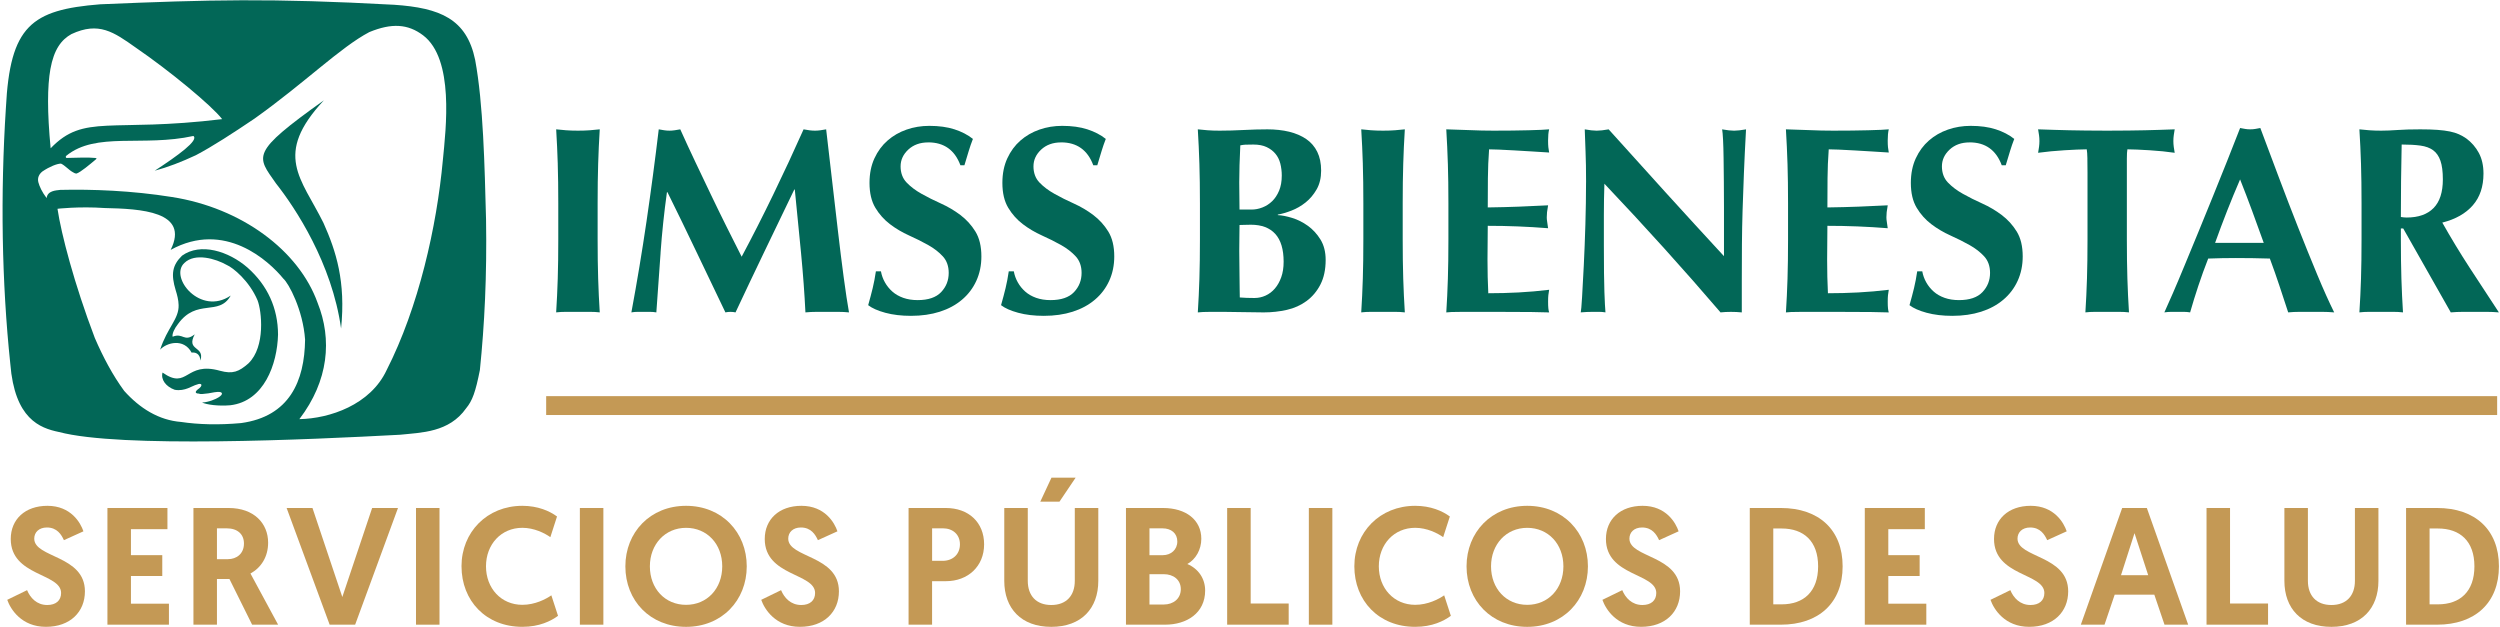
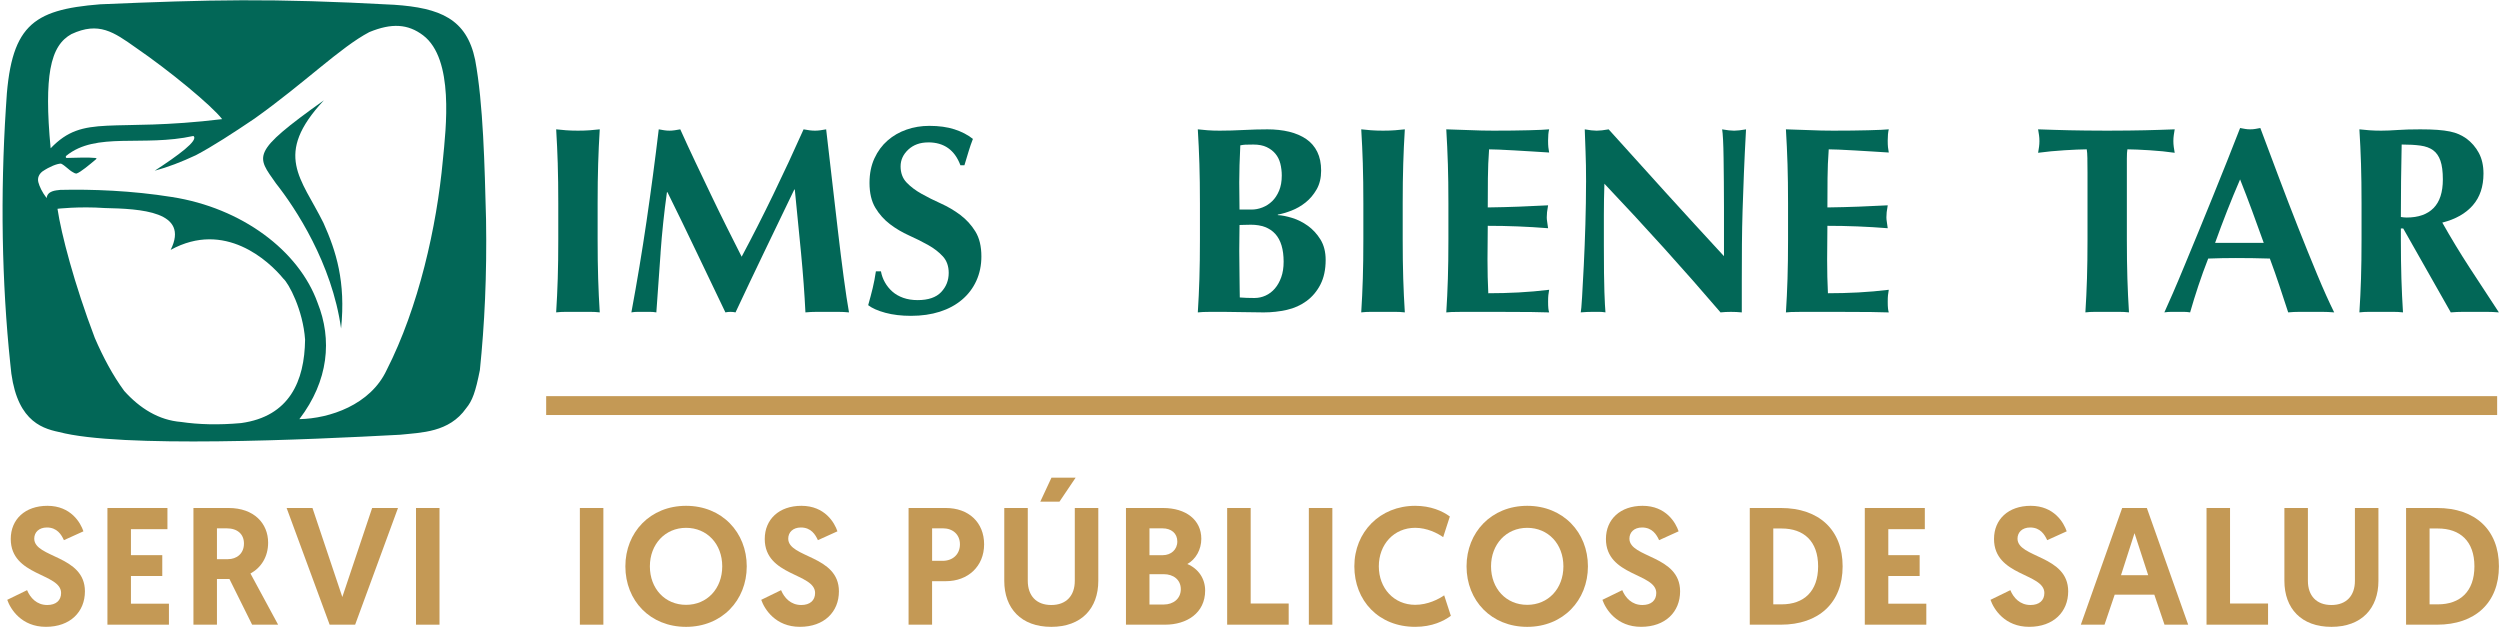
<svg xmlns="http://www.w3.org/2000/svg" id="Capa_1" data-name="Capa 1" viewBox="0 0 1321.91 331.6" width="1500" height="376.27">
  <SCRIPT id="allow-copy_script" />
  <path d="M180.34,173.76c2.55-24.92-2.65-41.02-9.32-55.91-11.76-23.7-26.67-35.93.22-64.8-39.18,27.94-35.53,29.31-25.33,43.92,10.27,13.01,29.63,42.25,34.44,76.79" fill="#026757" />
  <path d="M22.4,90.67c3.91-2.63,7.78-4.14,9.85-4.16,2.2,1.02,4.06,3.34,6.25,4.53.62.38,1.2.73,1.97.73,2.19-.73,6.93-4.75,10-7.31.79-.68.79-.8-.19-.94-3.04-.33-9.88-.18-15.21,0-.33-.3-.43-.71-.07-1.12,15.78-12.91,40.58-4.63,67.24-10.5,3.08,2.26-8.29,10.43-20.43,18.37,6.84-1.83,14.19-4.65,21.75-8.2,8.84-4.66,19.61-11.65,31.08-19.4,26.71-19.03,45.36-37.67,60.64-45.7,11.79-4.85,20.37-4.38,28.44,1.71,16.55,12.58,12.07,49.26,10.43,66.11-3.2,34.91-12.79,77.72-29.72,110.92-8.59,18.39-30.17,25.62-46.14,25.92,15.51-20.32,17.39-42.15,9.64-61.51-9.91-27.63-40.14-50.21-77.06-55.95-21.14-3.39-42.39-4.17-59.03-3.76-2.36.28-6.76.43-7.19,4.34-2.46-3.23-3.79-6.17-4.38-8.4-.55-2.23.28-4.21,2.14-5.68M26.64,36.53c1.88-10.42,5.82-15.56,11.13-18.51,14.45-6.72,22.35-1.1,34.04,7.18,17.71,12.12,40.11,30.6,45.65,37.79-59.12,7.19-72.95-3.06-90.69,15.42-1.85-19.4-1.75-32.69-.13-41.88M127.49,223.71c-11.84,1.08-22.6.77-31.72-.59-11.78-.92-21.82-7.17-30.11-16.43-5.99-8.15-11.15-17.83-15.54-28.01-10.88-28.61-17.78-55.13-19.72-68.26-.69,0,11.52-1.37,24.93-.42,18.88.42,45.1,1.66,34.9,22.13,28.56-15.7,51.78,5.69,59.58,15.2,2.75,2.33,10.42,16.49,11.5,32.24-.26,21.95-8.25,40.63-33.83,44.14M31.11,228.41c32.16,8.63,131.86,4.08,180.4,1.47,11.34-1.19,25.97-1.19,34.97-14.01,3.3-3.99,4.95-8.57,7.26-20.19,2.46-23.96,3.75-49.91,3.26-79.69-.75-28.36-1.45-61.09-5.76-84.33-4.48-21.67-18.52-27.49-42.84-29.14C142.92-1.03,111.37-.18,52.99,2.27,16.57,5.18,5.28,13.66,3.11,57.04.17,102.68.9,149.31,5.44,192.37c2.3,29.12,15.6,33.95,25.67,36.05" fill="#026757" />
-   <path d="M130.89,141.51c-10.07-8.75-24.9-13.33-34.64-6.32-5.24,5.13-5.9,9.9-3.37,18.23.78,2.5,1.51,5.22,1.56,7.88.26,7.38-5.98,11.86-9.78,23.6,3.44-3.8,12.53-6.17,16.65,1.55,1.71-.24,4.46.3,4.66,4.22,2.44-7.92-7.78-4.94-3.01-13.88-5.71,4.4-6.05-1.03-11.69,1.26-.4-1.52,1.11-4.56,2.75-6.59,10-14.02,21.72-3.95,27.97-15.17-16.02,10.93-32.67-9.7-24.51-17.23,5.64-5.53,16.61-2.25,22.44,1.06,3.24,1.37,11.89,8.35,16.28,18.73,2.11,5.43,4.33,24.4-4.83,33.29-5.01,4.4-8.26,5.76-14.99,3.93-18.55-5.27-16.9,10.45-30.44.93-1.04,3.68,1.79,7.46,6.45,9.11,5.44.98,9.33-2.22,11.72-2.76,2.61-1.13,3.6.5.36,2.64-1.2.96-1.61,2.12.75,2.14.61.41,2.68.17,4.88-.13,2.3-.45,4.6-.86,5.85-.75,1.52.1,2.4,1.15-.52,2.94-1.24.79-4.98,2.47-8.61,2.66,2.56,1.14,8.61,1.98,14.93,1.44,17.85-2.08,24.86-21.7,25.26-37.34-.03-13.94-5.51-26.02-16.12-35.44" fill="#026757" />
  <path d="M44.1,280.95l-10.31,4.67c-1.32-2.91-3.62-6.7-8.99-6.7-4.23,0-6.7,2.56-6.7,5.9,0,10.23,26.8,8.73,26.8,27.86,0,10.84-7.76,18.77-20.63,18.77s-18.69-9.25-20.45-14.28l10.49-5.11c1.68,4.05,5.11,7.85,10.67,7.85,4.58,0,7.32-2.38,7.32-6.35,0-10.58-26.62-8.81-26.62-28.56,0-10.4,7.58-17.54,19.39-17.54,12.43,0,17.54,8.99,19.04,13.49" fill="#c49955" />
  <polygon points="56.8 268.61 88.53 268.61 88.53 279.81 69.23 279.81 69.23 293.55 85.8 293.55 85.8 304.57 69.23 304.57 69.23 319.21 89.32 319.21 89.32 330.31 56.8 330.31 56.8 268.61" fill="#c49955" />
  <path d="M102.28,268.61h18.6c13.49,0,20.89,8.2,20.89,18.34,0,7.49-3.7,13.22-9.34,16.31l14.63,27.06h-13.75l-11.99-24.15h-6.61v24.15h-12.43v-61.7ZM120.53,295.67c4.5,0,8.46-2.82,8.46-8.28,0-4.94-3.44-8.02-9.08-8.02h-5.2v16.31h5.82Z" fill="#c49955" />
  <polygon points="174.3 330.31 151.55 268.61 165.22 268.61 181 315.68 196.77 268.61 210.44 268.61 187.78 330.31 174.3 330.31" fill="#c49955" />
  <rect x="219.96" y="268.61" width="12.43" height="61.7" fill="#c49955" />
-   <path d="M244.02,299.46c0-18.16,13.57-32,32.17-32,8.2,0,14.37,2.73,18.34,5.64l-3.53,10.93c-3-2.12-8.55-4.94-14.81-4.94-11.19,0-19.22,8.73-19.22,20.36s8.02,20.36,19.22,20.36c6.7,0,12.43-3,15.34-5.02l3.53,10.84c-3.7,2.73-9.87,5.82-18.86,5.82-19.3,0-32.17-13.84-32.17-32" fill="#c49955" />
  <rect x="306.61" y="268.61" width="12.43" height="61.7" fill="#c49955" />
  <path d="M330.67,299.46c0-17.98,13.13-32,32.09-32s32.09,14.02,32.09,32-13.13,32-32.09,32-32.09-13.84-32.09-32M343.63,299.46c0,11.81,8.02,20.36,19.13,20.36s19.13-8.55,19.13-20.36-8.02-20.36-19.13-20.36-19.13,8.73-19.13,20.36" fill="#c49955" />
  <path d="M442.79,280.95l-10.31,4.67c-1.32-2.91-3.61-6.7-8.99-6.7-4.23,0-6.7,2.56-6.7,5.9,0,10.23,26.8,8.73,26.8,27.86,0,10.84-7.76,18.77-20.63,18.77s-18.69-9.25-20.45-14.28l10.49-5.11c1.67,4.05,5.11,7.85,10.67,7.85,4.58,0,7.32-2.38,7.32-6.35,0-10.58-26.62-8.81-26.62-28.56,0-10.4,7.58-17.54,19.39-17.54,12.43,0,17.54,8.99,19.04,13.49" fill="#c49955" />
  <path d="M480.43,268.61h19.66c12.08,0,20.27,7.58,20.27,19.22s-8.55,19.48-20.19,19.48h-7.32v23.01h-12.43v-61.7ZM498.41,296.55c5.47,0,9.17-3.53,9.17-8.73s-3.79-8.46-8.99-8.46h-5.73v17.19h5.55Z" fill="#c49955" />
  <path d="M555.88,331.46c-15.95,0-24.86-9.78-24.86-24.33v-38.52h12.43v38.52c0,7.84,4.49,12.78,12.43,12.78s12.43-4.94,12.43-12.78v-38.52h12.43v38.52c0,14.55-8.9,24.33-24.86,24.33M550.07,265.26h10.14l8.55-12.69h-12.78l-5.91,12.69Z" fill="#c49955" />
  <path d="M595.37,268.61h19.57c12.25,0,20.27,6.35,20.27,16.31,0,5.64-2.91,10.84-7.4,13.31,5.82,2.47,9.43,7.67,9.43,14.01,0,11.99-9.78,18.07-21.16,18.07h-20.71v-61.7ZM614.85,293.56c4.32,0,7.67-2.91,7.67-7.23s-3.17-6.96-7.85-6.96h-6.87v14.19h7.05ZM615.38,319.65c5.02,0,8.99-3.08,8.99-8.11s-3.97-7.93-8.99-7.93h-7.58v16.04h7.58Z" fill="#c49955" />
  <polygon points="648.88 268.61 661.31 268.61 661.31 319.12 681.41 319.12 681.41 330.31 648.88 330.31 648.88 268.61" fill="#c49955" />
  <rect x="692.07" y="268.61" width="12.43" height="61.7" fill="#c49955" />
  <path d="M716.13,299.46c0-18.16,13.57-32,32.17-32,8.2,0,14.37,2.73,18.33,5.64l-3.53,10.93c-3-2.12-8.55-4.94-14.81-4.94-11.2,0-19.22,8.73-19.22,20.36s8.02,20.36,19.22,20.36c6.7,0,12.43-3,15.34-5.02l3.53,10.84c-3.7,2.73-9.87,5.82-18.86,5.82-19.31,0-32.17-13.84-32.17-32" fill="#c49955" />
  <path d="M775.46,299.46c0-17.98,13.13-32,32.09-32s32.09,14.02,32.09,32-13.13,32-32.09,32-32.09-13.84-32.09-32M788.41,299.46c0,11.81,8.02,20.36,19.13,20.36s19.13-8.55,19.13-20.36-8.02-20.36-19.13-20.36-19.13,8.73-19.13,20.36" fill="#c49955" />
  <path d="M887.58,280.95l-10.31,4.67c-1.32-2.91-3.61-6.7-8.99-6.7-4.23,0-6.7,2.56-6.7,5.9,0,10.23,26.8,8.73,26.8,27.86,0,10.84-7.76,18.77-20.63,18.77s-18.69-9.25-20.45-14.28l10.49-5.11c1.67,4.05,5.11,7.85,10.67,7.85,4.58,0,7.32-2.38,7.32-6.35,0-10.58-26.62-8.81-26.62-28.56,0-10.4,7.58-17.54,19.39-17.54,12.43,0,17.54,8.99,19.04,13.49" fill="#c49955" />
  <path d="M925.22,268.61h16.4c20.19,0,32.7,11.55,32.7,30.85s-12.61,30.85-32.7,30.85h-16.4v-61.7ZM942.06,319.56c11.72,0,19.3-6.79,19.3-20.1s-7.58-20.01-19.3-20.01h-4.41v40.11h4.41Z" fill="#c49955" />
  <polygon points="986.04 268.61 1017.78 268.61 1017.78 279.81 998.47 279.81 998.47 293.55 1015.04 293.55 1015.04 304.57 998.47 304.57 998.47 319.21 1018.57 319.21 1018.57 330.31 986.04 330.31 986.04 268.61" fill="#c49955" />
  <path d="M1092.79,280.95l-10.31,4.67c-1.32-2.91-3.61-6.7-8.99-6.7-4.23,0-6.7,2.56-6.7,5.9,0,10.23,26.8,8.73,26.8,27.86,0,10.84-7.76,18.77-20.63,18.77s-18.69-9.25-20.45-14.28l10.49-5.11c1.67,4.05,5.11,7.85,10.67,7.85,4.58,0,7.32-2.38,7.32-6.35,0-10.58-26.62-8.81-26.62-28.56,0-10.4,7.58-17.54,19.39-17.54,12.43,0,17.54,8.99,19.04,13.49" fill="#c49955" />
  <path d="M1118.17,314.45l-5.38,15.87h-12.52l21.86-61.7h13.05l21.86,61.7h-12.52l-5.38-15.87h-20.98ZM1128.66,281.92l-7.14,22.21h14.37l-7.23-22.21Z" fill="#c49955" />
  <polygon points="1166.74 268.61 1179.17 268.61 1179.17 319.12 1199.27 319.12 1199.27 330.31 1166.74 330.31 1166.74 268.61" fill="#c49955" />
  <path d="M1207.91,307.13v-38.52h12.43v38.52c0,7.84,4.49,12.78,12.43,12.78s12.43-4.94,12.43-12.78v-38.52h12.43v38.52c0,14.54-8.9,24.33-24.86,24.33s-24.86-9.78-24.86-24.33" fill="#c49955" />
  <path d="M1272.25,268.61h16.4c20.19,0,32.7,11.55,32.7,30.85s-12.61,30.85-32.7,30.85h-16.4v-61.7ZM1289.09,319.56c11.72,0,19.3-6.79,19.3-20.1s-7.58-20.01-19.3-20.01h-4.41v40.11h4.41Z" fill="#c49955" />
  <path d="M294.92,86.64c-.19-6.06-.47-12.14-.84-18.25,1.59.19,3.32.35,5.2.49,1.87.14,3.98.21,6.32.21s4.45-.07,6.32-.21c1.87-.14,3.61-.3,5.2-.49-.38,6.11-.66,12.19-.84,18.25-.19,6.06-.28,12.99-.28,20.78v19.16c0,7.8.09,14.72.28,20.78.19,6.06.47,12,.84,17.82-1.59-.19-3.33-.28-5.2-.28h-12.65c-1.87,0-3.61.09-5.2.28.37-5.82.65-11.76.84-17.82.19-6.06.28-12.98.28-20.78v-19.16c0-7.79-.09-14.72-.28-20.78" fill="#026757" />
  <path d="M349.3,133.62c-.75,10.52-1.5,21.04-2.25,31.56-1.13-.19-2.25-.28-3.37-.28h-6.53c-1.08,0-2.18.09-3.3.28,3-16.15,5.67-32.22,8.01-48.18,2.34-15.97,4.5-32.17,6.46-48.61,1.03.19,1.99.35,2.88.49.89.14,1.85.21,2.88.21.84,0,1.73-.07,2.67-.21.94-.14,1.92-.3,2.95-.49,2.53,5.64,5.17,11.37,7.94,17.19,2.76,5.83,5.53,11.62,8.29,17.4,2.76,5.78,5.53,11.44,8.29,16.98,2.76,5.54,5.41,10.8,7.94,15.78,5.62-10.52,11.22-21.53,16.79-33.04,5.57-11.5,10.89-22.94,15.95-34.31,2.34.47,4.36.7,6.04.7,1.59,0,3.56-.23,5.9-.7.94,8.08,1.94,16.77,3.02,26.06,1.08,9.3,2.13,18.39,3.16,27.26,1.03,8.88,2.06,17.17,3.09,24.87,1.03,7.7,1.97,13.9,2.81,18.6-1.88-.19-3.77-.28-5.69-.28h-11.45c-1.97,0-3.94.09-5.9.28-.47-9.67-1.24-20.15-2.32-31.42-1.08-11.27-2.18-22.45-3.3-33.53h-.28c-5.34,11.08-10.59,21.98-15.74,32.69-5.15,10.71-10.26,21.46-15.32,32.26-.47-.1-.91-.17-1.33-.21-.42-.05-.87-.07-1.34-.07s-.91.02-1.34.07c-.42.05-.87.12-1.34.21-5.06-10.52-10.1-21.04-15.11-31.56-5.01-10.52-10.19-21.18-15.53-31.98h-.28c-1.5,10.8-2.62,21.46-3.37,31.98" fill="#026757" />
  <path d="M490.81,75.3c-4.31,0-7.82,1.27-10.54,3.8-2.72,2.54-4.07,5.49-4.07,8.88s1.05,6.32,3.16,8.52c2.11,2.21,4.75,4.21,7.94,5.99,3.18,1.79,6.61,3.5,10.26,5.14,3.65,1.64,7.07,3.66,10.26,6.06,3.18,2.4,5.83,5.31,7.94,8.74,2.11,3.43,3.16,7.82,3.16,13.17,0,4.7-.89,8.99-2.67,12.89-1.78,3.9-4.31,7.23-7.59,10-3.28,2.77-7.19,4.89-11.73,6.34-4.55,1.45-9.63,2.18-15.25,2.18-5.06,0-9.58-.54-13.56-1.62-3.98-1.08-7-2.42-9.06-4.02.94-3.29,1.73-6.29,2.39-9.02.66-2.72,1.22-5.68,1.69-8.88h2.67c.37,2.07,1.08,4.02,2.11,5.85,1.03,1.83,2.34,3.45,3.93,4.86,1.59,1.41,3.51,2.51,5.76,3.31,2.25.8,4.78,1.2,7.59,1.2,5.62,0,9.77-1.41,12.44-4.23,2.67-2.82,4-6.2,4-10.14,0-3.57-1.03-6.48-3.09-8.74-2.06-2.25-4.64-4.25-7.73-5.99-3.09-1.74-6.46-3.43-10.12-5.07-3.65-1.64-7.03-3.64-10.12-5.99-3.09-2.35-5.67-5.23-7.73-8.66-2.06-3.43-3.09-7.82-3.09-13.17,0-4.88.87-9.2,2.6-12.96,1.73-3.76,4.05-6.9,6.96-9.44,2.9-2.54,6.25-4.46,10.05-5.78,3.79-1.32,7.8-1.97,12.02-1.97,5.06,0,9.49.61,13.28,1.83,3.79,1.22,7.05,2.91,9.77,5.07-.84,2.16-1.57,4.25-2.18,6.27-.61,2.02-1.38,4.58-2.32,7.68h-2.11c-3-8.08-8.67-12.12-17-12.12" fill="#026757" />
-   <path d="M561.07,75.3c-4.31,0-7.82,1.27-10.54,3.8-2.72,2.54-4.07,5.49-4.07,8.88s1.05,6.32,3.16,8.52c2.11,2.21,4.75,4.21,7.94,5.99,3.18,1.79,6.61,3.5,10.26,5.14,3.65,1.64,7.07,3.66,10.26,6.06,3.18,2.4,5.83,5.31,7.94,8.74,2.11,3.43,3.16,7.82,3.16,13.17,0,4.7-.89,8.99-2.67,12.89-1.78,3.9-4.31,7.23-7.59,10-3.28,2.77-7.19,4.89-11.73,6.34-4.55,1.45-9.63,2.18-15.25,2.18-5.06,0-9.58-.54-13.56-1.62-3.98-1.08-7-2.42-9.06-4.02.94-3.29,1.73-6.29,2.39-9.02.66-2.72,1.22-5.68,1.69-8.88h2.67c.37,2.07,1.08,4.02,2.11,5.85,1.03,1.83,2.34,3.45,3.93,4.86,1.59,1.41,3.51,2.51,5.76,3.31,2.25.8,4.78,1.2,7.59,1.2,5.62,0,9.77-1.41,12.44-4.23,2.67-2.82,4-6.2,4-10.14,0-3.57-1.03-6.48-3.09-8.74-2.06-2.25-4.64-4.25-7.73-5.99-3.09-1.74-6.46-3.43-10.12-5.07-3.65-1.64-7.03-3.64-10.12-5.99-3.09-2.35-5.67-5.23-7.73-8.66-2.06-3.43-3.09-7.82-3.09-13.17,0-4.88.87-9.2,2.6-12.96,1.73-3.76,4.05-6.9,6.96-9.44,2.9-2.54,6.25-4.46,10.05-5.78,3.79-1.32,7.8-1.97,12.02-1.97,5.06,0,9.49.61,13.28,1.83,3.79,1.22,7.05,2.91,9.77,5.07-.84,2.16-1.57,4.25-2.18,6.27-.61,2.02-1.38,4.58-2.32,7.68h-2.11c-3-8.08-8.67-12.12-17-12.12" fill="#026757" />
  <path d="M634.48,107.42c0-7.79-.09-14.72-.28-20.78-.19-6.06-.47-12.14-.84-18.25,1.59.19,3.32.35,5.2.49,1.87.14,3.98.21,6.32.21,4.03,0,8.24-.12,12.65-.35,4.4-.23,8.62-.35,12.65-.35s8.06.42,11.52,1.27c3.47.85,6.46,2.14,9,3.87,2.53,1.74,4.47,3.99,5.83,6.76,1.36,2.77,2.04,6.08,2.04,9.93s-.8,7.16-2.39,9.93c-1.59,2.77-3.54,5.07-5.83,6.9-2.3,1.83-4.78,3.27-7.45,4.3-2.67,1.03-5.08,1.74-7.24,2.11v.28c2.15.09,4.68.59,7.59,1.48,2.9.89,5.67,2.28,8.29,4.16,2.62,1.88,4.85,4.3,6.68,7.26,1.82,2.96,2.74,6.55,2.74,10.78,0,5.07-.92,9.39-2.74,12.96-1.83,3.57-4.26,6.48-7.31,8.74-3.04,2.25-6.53,3.83-10.47,4.72-3.94.89-8.01,1.34-12.23,1.34-3.75,0-7.24-.05-10.47-.14-3.23-.09-6.63-.14-10.19-.14h-7.8c-2.67,0-4.8.09-6.39.28.37-5.82.65-11.76.84-17.82.19-6.06.28-12.98.28-20.78v-19.16ZM677.76,92.91c0-2.25-.26-4.39-.77-6.41-.52-2.02-1.38-3.75-2.6-5.21-1.22-1.46-2.76-2.63-4.64-3.52-1.87-.89-4.22-1.34-7.03-1.34-2.06,0-3.49.02-4.29.07-.8.05-1.66.17-2.6.35-.19,3.48-.33,7-.42,10.57-.09,3.57-.14,6.58-.14,9.02s.02,4.96.07,7.26c.05,2.3.07,4.67.07,7.11h6.32c1.97,0,3.91-.37,5.83-1.13,1.92-.75,3.63-1.85,5.13-3.31,1.5-1.45,2.71-3.31,3.66-5.56.93-2.25,1.4-4.88,1.4-7.89M678.74,138.41c0-6.57-1.47-11.48-4.42-14.72-2.95-3.24-7.24-4.86-12.86-4.86-1.31,0-2.44.02-3.37.07-.94.05-1.83.07-2.67.07,0,1.97-.02,4.02-.07,6.13-.05,2.11-.07,4.63-.07,7.54,0,2.25.02,4.56.07,6.9.05,2.35.07,4.65.07,6.9s.02,4.32.07,6.2c.05,1.88.07,3.43.07,4.65,1.31.1,2.53.17,3.66.21,1.12.05,2.48.07,4.07.07,2.06,0,4.03-.42,5.9-1.27,1.87-.85,3.51-2.09,4.92-3.73,1.4-1.64,2.53-3.64,3.37-5.99.84-2.35,1.26-5.07,1.26-8.17" fill="#026757" />
  <path d="M720.62,86.64c-.19-6.06-.47-12.14-.84-18.25,1.59.19,3.32.35,5.2.49,1.87.14,3.98.21,6.32.21s4.45-.07,6.32-.21c1.87-.14,3.6-.3,5.2-.49-.38,6.11-.66,12.19-.84,18.25-.19,6.06-.28,12.99-.28,20.78v19.16c0,7.8.09,14.72.28,20.78.19,6.06.47,12,.84,17.82-1.59-.19-3.33-.28-5.2-.28h-12.65c-1.87,0-3.61.09-5.2.28.37-5.82.65-11.76.84-17.82.19-6.06.28-12.98.28-20.78v-19.16c0-7.79-.09-14.72-.28-20.78" fill="#026757" />
  <path d="M765.58,86.64c-.19-6.06-.47-12.14-.84-18.25,4.22.09,8.38.23,12.51.42,4.12.19,8.29.28,12.51.28,6.93,0,13.09-.07,18.48-.21,5.39-.14,9.01-.3,10.89-.49-.38,1.5-.56,3.48-.56,5.92,0,1.5.05,2.68.14,3.52.09.85.23,1.79.42,2.82-2.72-.19-5.69-.37-8.92-.56-3.23-.19-6.37-.37-9.41-.56-3.05-.19-5.79-.33-8.22-.42-2.44-.09-4.17-.14-5.2-.14-.38,5.17-.59,10.28-.63,15.36-.05,5.07-.07,10.19-.07,15.36,6.09-.09,11.59-.23,16.51-.42,4.92-.19,10.05-.42,15.39-.7-.28,1.6-.47,2.82-.56,3.66-.09.85-.14,1.74-.14,2.68,0,.75.07,1.53.21,2.32.14.8.3,1.95.49,3.45-10.68-.85-21.31-1.27-31.9-1.27,0,3.01-.02,6.01-.07,9.02-.05,3.01-.07,6.01-.07,9.02,0,6.11.14,11.98.42,17.61,5.34,0,10.68-.14,16.02-.42,5.34-.28,10.73-.75,16.16-1.41-.19,1.03-.33,1.97-.42,2.82-.09.85-.14,2.02-.14,3.52s.05,2.68.14,3.52c.09.85.23,1.55.42,2.11-2.53-.09-5.64-.17-9.35-.21-3.7-.05-8.78-.07-15.25-.07h-22.27c-2.11,0-3.7.02-4.78.07-1.08.05-1.99.12-2.74.21.37-5.82.66-11.76.84-17.82.19-6.06.28-12.98.28-20.78v-19.16c0-7.79-.09-14.72-.28-20.78" fill="#026757" />
  <path d="M838.66,96.43c0-6.48-.09-11.93-.28-16.34-.19-4.41-.33-8.31-.42-11.69,2.62.47,4.73.7,6.32.7s3.7-.23,6.32-.7c10.21,11.37,20.31,22.54,30.28,33.53,9.98,10.99,20.21,22.17,30.7,33.53v-25.92c0-4.6-.02-9.13-.07-13.6-.05-4.46-.09-8.57-.14-12.33-.05-3.76-.14-7-.28-9.72-.14-2.72-.31-4.55-.49-5.49,2.62.47,4.73.7,6.32.7s3.7-.23,6.32-.7c-.47,8.55-.84,16.27-1.12,23.18-.28,6.9-.52,13.41-.7,19.51-.19,6.11-.3,12.14-.35,18.1-.05,5.97-.07,12.33-.07,19.09v16.91c-1.87-.19-3.79-.28-5.76-.28s-3.89.09-5.48.28c-19.3-22.54-39.77-45.22-61.41-68.05-.09,2.72-.16,5.45-.21,8.17-.05,2.73-.07,5.49-.07,8.31v16.34c0,5.64.02,10.42.07,14.37.05,3.94.12,7.28.21,10,.09,2.72.19,4.96.28,6.69.09,1.74.19,3.12.28,4.16-1.12-.19-2.25-.28-3.37-.28h-3.23c-2.16,0-4.31.09-6.47.28.19-.75.42-3.43.7-8.03.28-4.6.58-10.21.91-16.84.33-6.62.61-13.81.84-21.56.23-7.75.35-15.19.35-22.33" fill="#026757" />
  <path d="M945.17,86.64c-.19-6.06-.47-12.14-.84-18.25,4.22.09,8.38.23,12.51.42,4.12.19,8.29.28,12.51.28,6.93,0,13.09-.07,18.48-.21,5.39-.14,9.01-.3,10.89-.49-.38,1.5-.56,3.48-.56,5.92,0,1.5.05,2.68.14,3.52.09.85.23,1.79.42,2.82-2.72-.19-5.69-.37-8.92-.56-3.23-.19-6.37-.37-9.41-.56-3.05-.19-5.79-.33-8.22-.42-2.44-.09-4.17-.14-5.2-.14-.38,5.17-.59,10.28-.63,15.36-.05,5.07-.07,10.19-.07,15.36,6.09-.09,11.59-.23,16.51-.42,4.92-.19,10.05-.42,15.39-.7-.28,1.6-.47,2.82-.56,3.66-.09.85-.14,1.74-.14,2.68,0,.75.07,1.53.21,2.32.14.8.3,1.95.49,3.45-10.68-.85-21.31-1.27-31.9-1.27,0,3.01-.02,6.01-.07,9.02-.05,3.01-.07,6.01-.07,9.02,0,6.11.14,11.98.42,17.61,5.34,0,10.68-.14,16.02-.42,5.34-.28,10.73-.75,16.16-1.41-.19,1.03-.33,1.97-.42,2.82-.09.85-.14,2.02-.14,3.52s.05,2.68.14,3.52c.09.85.23,1.55.42,2.11-2.53-.09-5.64-.17-9.35-.21-3.7-.05-8.78-.07-15.25-.07h-22.27c-2.11,0-3.7.02-4.78.07-1.08.05-1.99.12-2.74.21.37-5.82.66-11.76.84-17.82.19-6.06.28-12.98.28-20.78v-19.16c0-7.79-.09-14.72-.28-20.78" fill="#026757" />
-   <path d="M1041.43,75.3c-4.31,0-7.82,1.27-10.54,3.8-2.72,2.54-4.07,5.49-4.07,8.88s1.05,6.32,3.16,8.52c2.11,2.21,4.75,4.21,7.94,5.99,3.18,1.79,6.61,3.5,10.26,5.14,3.65,1.64,7.07,3.66,10.26,6.06,3.18,2.4,5.83,5.31,7.94,8.74,2.11,3.43,3.16,7.82,3.16,13.17,0,4.7-.89,8.99-2.67,12.89-1.78,3.9-4.31,7.23-7.59,10-3.28,2.77-7.19,4.89-11.73,6.34-4.54,1.45-9.63,2.18-15.25,2.18-5.06,0-9.58-.54-13.56-1.62-3.98-1.08-7-2.42-9.06-4.02.94-3.29,1.73-6.29,2.39-9.02.66-2.72,1.22-5.68,1.69-8.88h2.67c.37,2.07,1.08,4.02,2.11,5.85,1.03,1.83,2.34,3.45,3.93,4.86,1.59,1.41,3.51,2.51,5.76,3.31,2.25.8,4.78,1.2,7.59,1.2,5.62,0,9.77-1.41,12.44-4.23,2.67-2.82,4.01-6.2,4.01-10.14,0-3.57-1.03-6.48-3.09-8.74-2.06-2.25-4.64-4.25-7.73-5.99-3.09-1.74-6.46-3.43-10.12-5.07-3.65-1.64-7.03-3.64-10.12-5.99-3.09-2.35-5.67-5.23-7.73-8.66-2.06-3.43-3.09-7.82-3.09-13.17,0-4.88.87-9.2,2.6-12.96,1.73-3.76,4.05-6.9,6.96-9.44,2.9-2.54,6.25-4.46,10.05-5.78,3.79-1.32,7.8-1.97,12.02-1.97,5.06,0,9.49.61,13.28,1.83,3.79,1.22,7.05,2.91,9.77,5.07-.84,2.16-1.57,4.25-2.18,6.27-.61,2.02-1.38,4.58-2.32,7.68h-2.11c-3-8.08-8.67-12.12-17-12.12" fill="#026757" />
  <path d="M1103.75,83.89c-.05-2.25-.16-3.9-.35-4.93-1.41,0-3.14.05-5.2.14-2.06.09-4.26.21-6.6.35-2.34.14-4.73.33-7.17.56-2.44.24-4.69.49-6.75.78.19-1.03.35-2.07.49-3.1.14-1.03.21-2.06.21-3.1s-.07-2.06-.21-3.1c-.14-1.03-.31-2.06-.49-3.1,3.18.09,6.07.19,8.64.28,2.58.09,5.2.16,7.87.21,2.67.05,5.57.09,8.71.14,3.14.05,6.91.07,11.31.07s8.17-.02,11.31-.07c3.14-.05,6.02-.09,8.64-.14,2.62-.05,5.17-.12,7.66-.21,2.48-.09,5.17-.19,8.08-.28-.19,1.04-.35,2.07-.49,3.1-.14,1.04-.21,2.07-.21,3.1s.07,2.07.21,3.1c.14,1.03.3,2.07.49,3.1-1.87-.28-3.98-.54-6.32-.78-2.34-.23-4.66-.42-6.96-.56-2.3-.14-4.47-.26-6.53-.35-2.06-.09-3.79-.14-5.2-.14-.09.47-.16,1.13-.21,1.97-.05.85-.07,1.83-.07,2.96v42.69c0,7.8.09,14.72.28,20.78.19,6.06.47,12,.84,17.82-1.6-.19-3.33-.28-5.2-.28h-12.65c-1.87,0-3.61.09-5.2.28.37-5.82.65-11.76.84-17.82.19-6.06.28-12.98.28-20.78v-35.22c0-2.72-.02-5.21-.07-7.47" fill="#026757" />
  <path d="M1234.23,165.18c-2.25-.19-4.38-.28-6.4-.28h-11.94c-2.02,0-4.01.09-5.97.28-1.5-4.6-3.05-9.3-4.64-14.09-1.59-4.79-3.28-9.58-5.06-14.37-3-.09-6-.16-8.99-.21-3-.05-6-.07-8.99-.07-2.44,0-4.87.02-7.31.07-2.44.05-4.87.12-7.31.21-1.88,4.79-3.61,9.58-5.2,14.37-1.59,4.79-3.05,9.49-4.36,14.09-1.13-.19-2.23-.28-3.3-.28h-6.67c-1.13,0-2.34.09-3.65.28,1.12-2.44,2.62-5.82,4.5-10.14,1.87-4.32,3.94-9.2,6.18-14.65,2.25-5.45,4.66-11.29,7.24-17.54,2.57-6.25,5.15-12.56,7.73-18.95,2.57-6.39,5.1-12.68,7.59-18.88,2.48-6.2,4.75-11.98,6.82-17.33.94.19,1.83.35,2.67.49.84.14,1.73.21,2.67.21s1.83-.07,2.67-.21c.84-.14,1.73-.3,2.67-.49,3,7.98,6.21,16.53,9.62,25.64,3.42,9.11,6.86,18.06,10.33,26.84,3.46,8.78,6.84,17.12,10.12,25.01,3.28,7.89,6.28,14.56,8.99,20.01M1184.48,94.88c-2.44,5.64-4.73,11.2-6.89,16.7-2.16,5.49-4.26,11.11-6.32,16.84h25.72c-2.06-5.73-4.1-11.34-6.11-16.84-2.02-5.49-4.15-11.06-6.39-16.7" fill="#026757" />
  <path d="M1269.5,120.8v5.78c0,7.8.09,14.72.28,20.78.19,6.06.47,12,.84,17.82-1.59-.19-3.33-.28-5.2-.28h-12.65c-1.87,0-3.61.09-5.2.28.37-5.82.66-11.76.85-17.82.19-6.06.28-12.98.28-20.78v-19.16c0-7.79-.09-14.72-.28-20.78-.19-6.06-.47-12.14-.85-18.25,1.59.19,3.33.35,5.2.49,1.87.14,3.98.21,6.32.21,2.53,0,5.41-.12,8.64-.35,3.23-.23,7.24-.35,12.01-.35,3.56,0,6.61.09,9.13.28,2.53.19,4.71.47,6.54.85,1.83.38,3.42.87,4.78,1.48,1.36.61,2.64,1.34,3.86,2.18,2.81,2.07,5.04,4.63,6.67,7.68,1.64,3.05,2.46,6.69,2.46,10.92,0,6.86-1.87,12.45-5.62,16.76-3.75,4.32-9.13,7.38-16.16,9.16,4.5,7.98,9.32,15.94,14.47,23.88,5.15,7.94,10.3,15.8,15.46,23.6-2.16-.19-4.26-.28-6.32-.28h-12.72c-2.11,0-4.24.09-6.4.28l-25.15-44.38h-1.27ZM1291.7,94.88c0-4.13-.42-7.42-1.27-9.86-.84-2.44-2.13-4.3-3.86-5.57-1.73-1.27-3.98-2.09-6.74-2.47-2.77-.38-6.07-.56-9.91-.56-.28,12.77-.42,25.55-.42,38.32.56.09,1.1.16,1.62.21.51.05,1,.07,1.47.07,6.18,0,10.91-1.67,14.19-5,3.28-3.33,4.92-8.38,4.92-15.14" fill="#026757" />
  <rect x="288.79" y="209.47" width="1031.62" height="9.98" fill="#c49955" />
</svg>